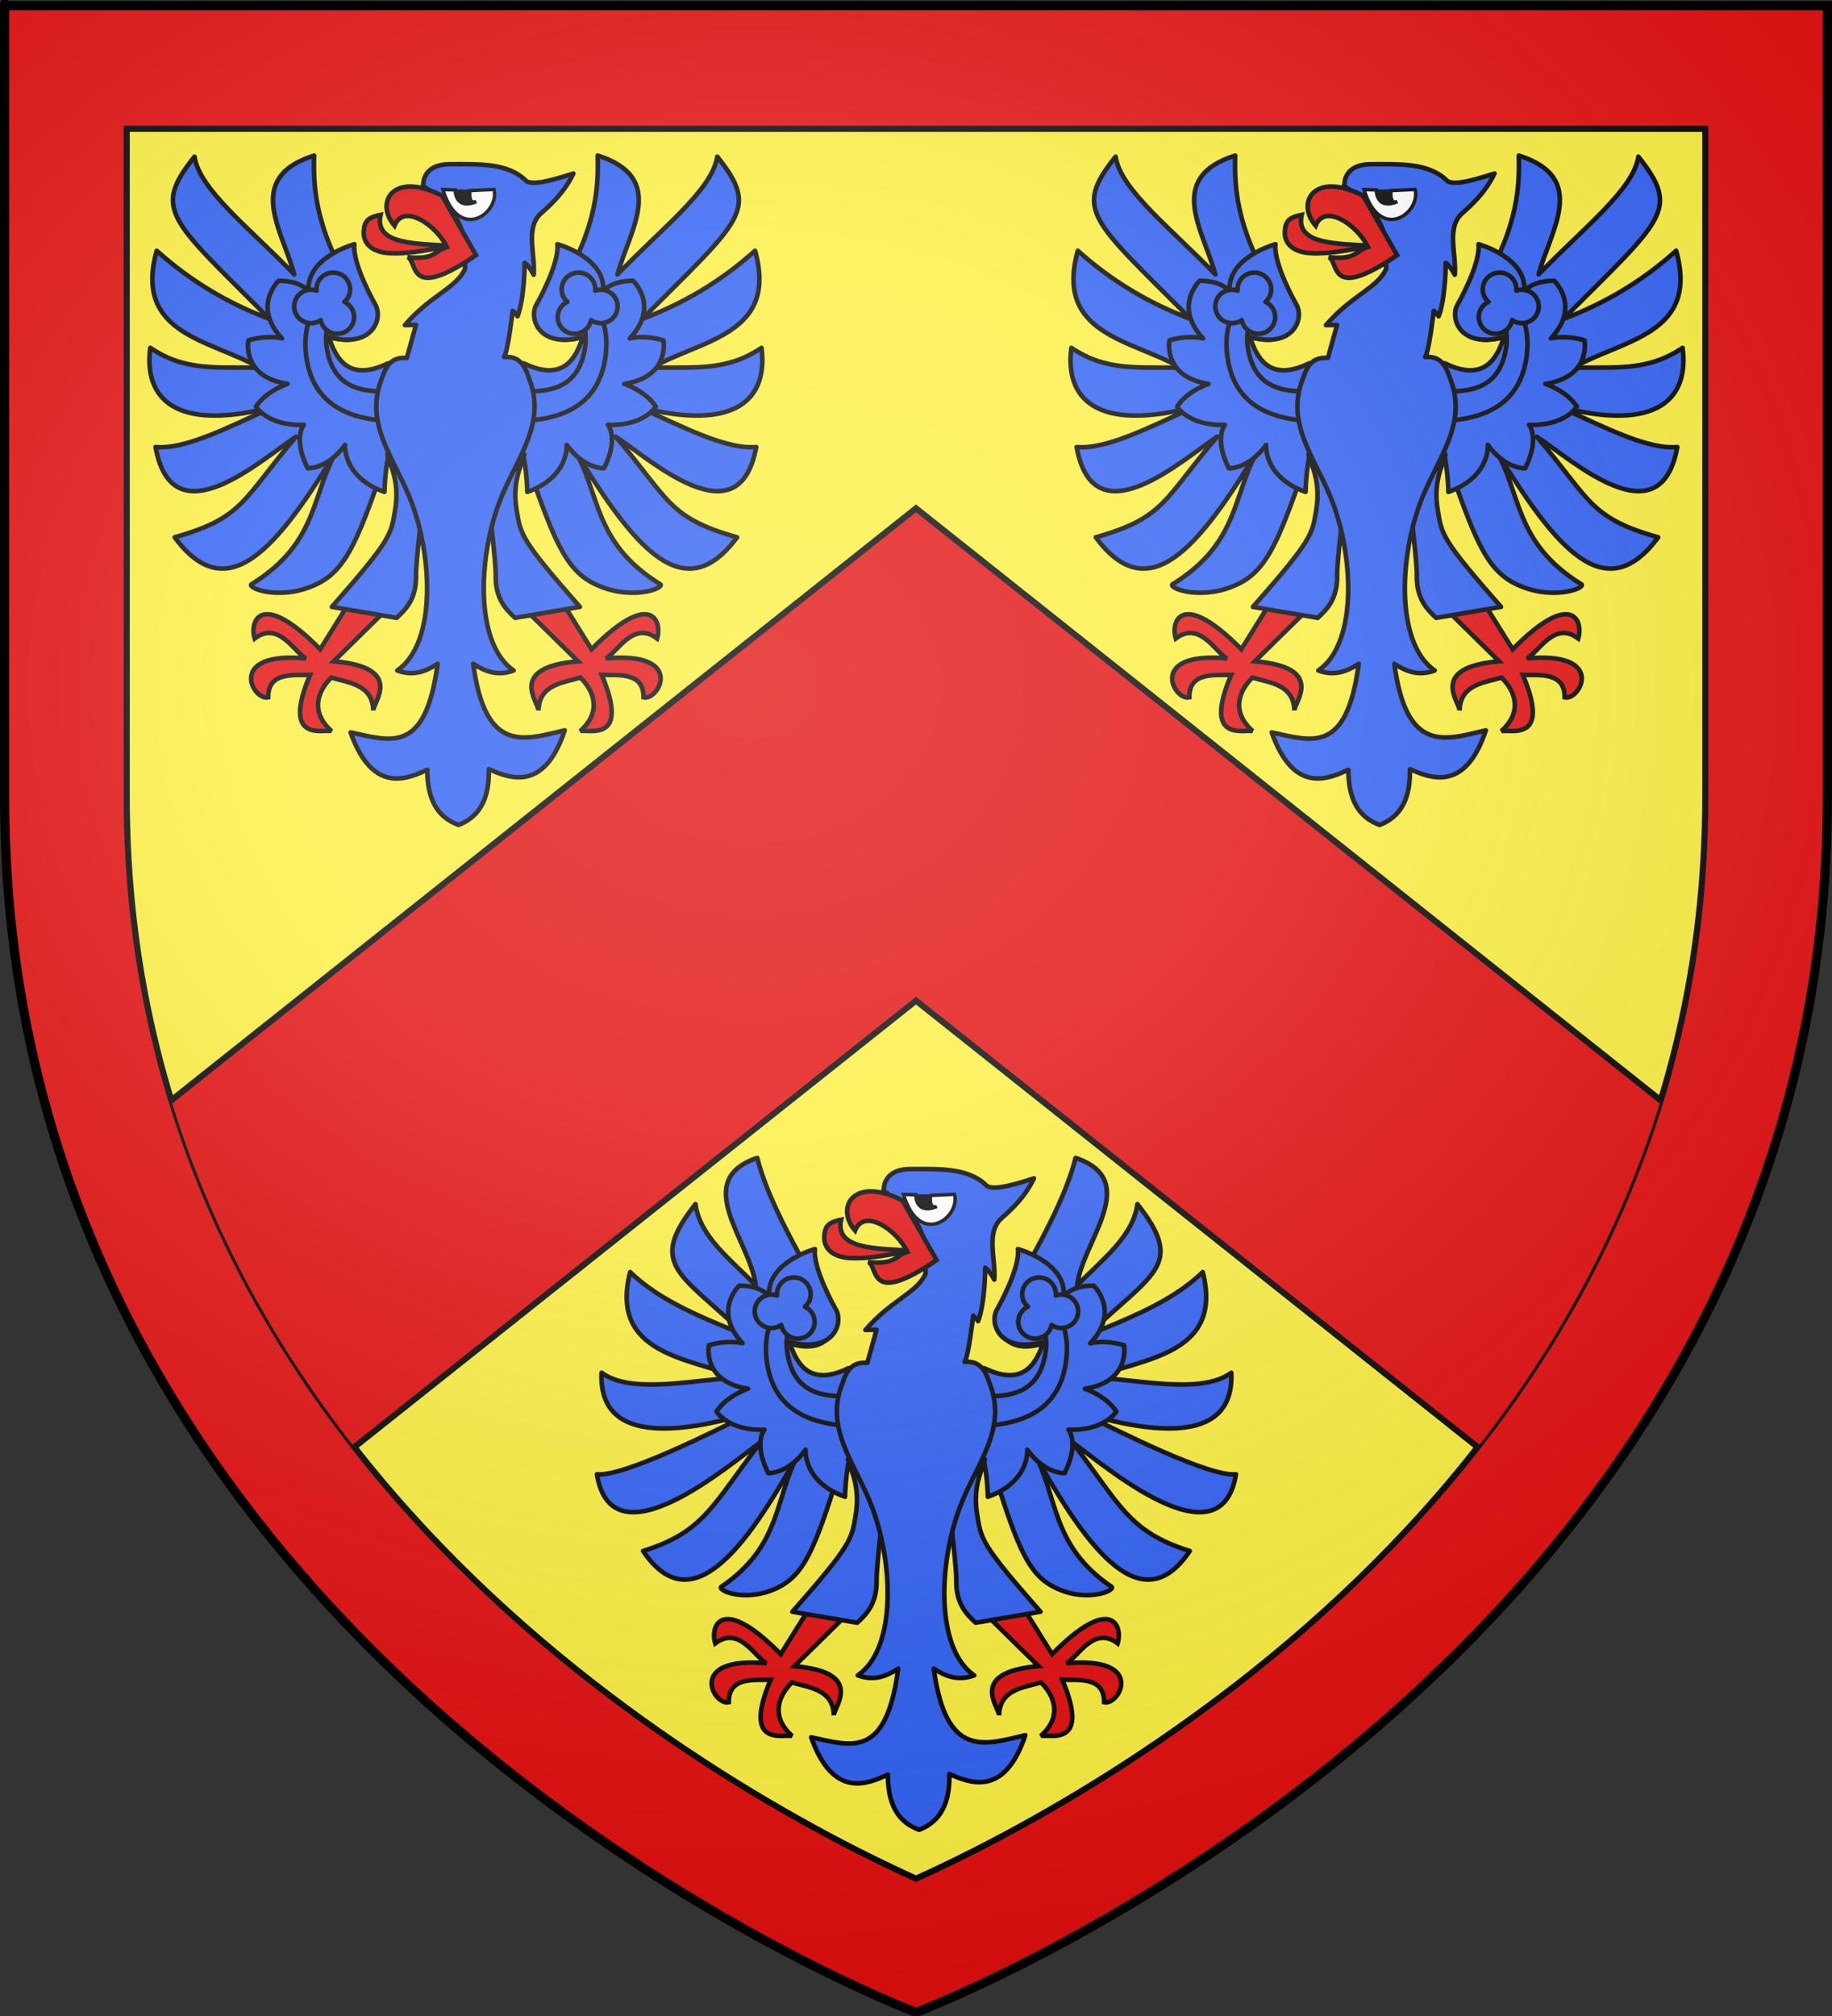
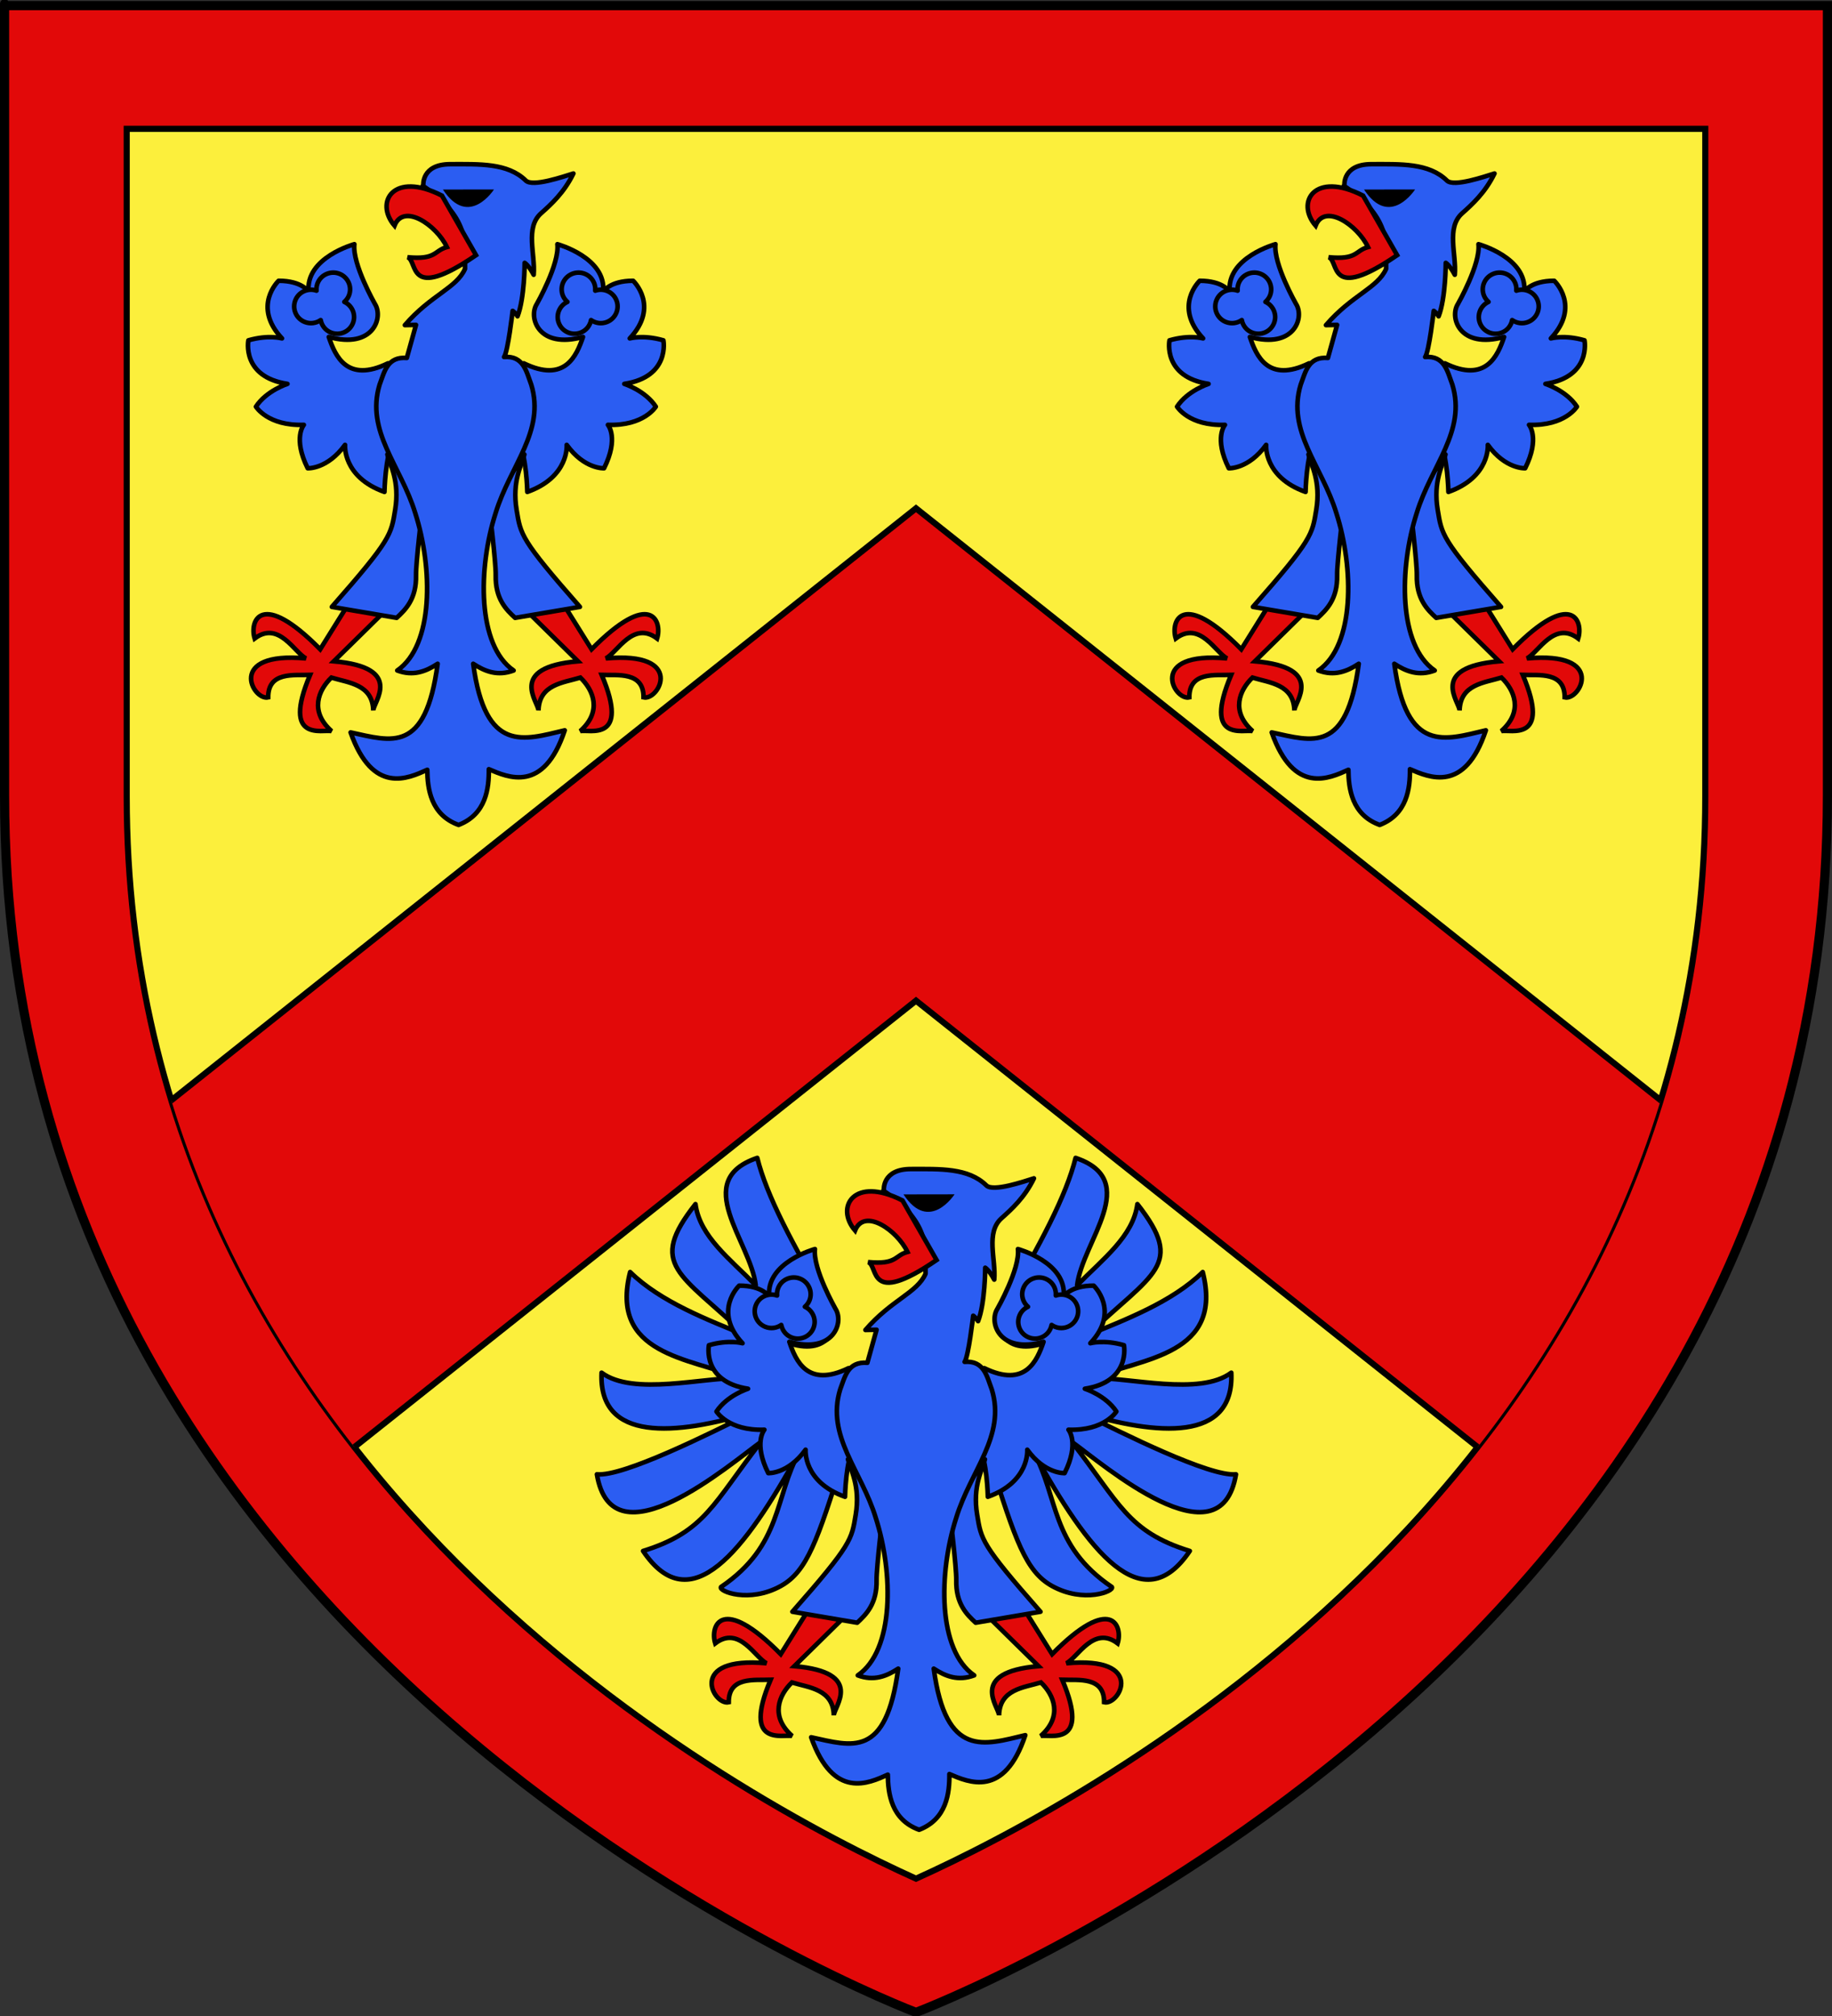
<svg xmlns="http://www.w3.org/2000/svg" xmlns:xlink="http://www.w3.org/1999/xlink" version="1.0" width="600" height="660" id="svg2" style="enable-background:new">
  <rect width="100%" height="100%" fill="#333333" stroke="none" />
  <desc id="desc4">Flag of Canton of Valais (Wallis)</desc>
  <defs id="defs6">
    <linearGradient id="linearGradient3673">
      <stop id="stop3675" style="stop-color:#ffffff;stop-opacity:0.314" offset="0" />
      <stop id="stop3677" style="stop-color:#ffffff;stop-opacity:0.251" offset="0.288" />
      <stop id="stop3679" style="stop-color:#6b6b6b;stop-opacity:0.125" offset="0.72" />
      <stop id="stop3681" style="stop-color:#000000;stop-opacity:0.125" offset="1" />
    </linearGradient>
    <radialGradient cx="233.68" cy="229.224" r="300" fx="233.68" fy="229.224" id="radialGradient3199-2" xlink:href="#linearGradient3673" gradientUnits="userSpaceOnUse" gradientTransform="matrix(2.007,0,0,1.696,-222.494,-164.35)" />
    <clipPath id="clipPath6377" clipPathUnits="userSpaceOnUse">
      <use transform="translate(1.607)" height="100%" width="100%" id="use6379" xlink:href="#path6349" y="0" x="0" />
    </clipPath>
  </defs>
  <path d="M 300,658.5 C 300,658.5 1.5,546.18 1.5,260.728 1.5,-24.723 1.5,2.176 1.5,2.176 l 597,0 0,258.552 c 0,285.452 -298.5,397.772 -298.5,397.772 z" id="path1411-7" style="color:#000000;fill:#e20909;fill-opacity:1;fill-rule:evenodd;stroke:none;stroke-width:80;stroke-linecap:butt;stroke-linejoin:miter;stroke-miterlimit:4;stroke-opacity:1;stroke-dasharray:none;stroke-dashoffset:0;marker:none;visibility:visible;display:inline;overflow:visible;enable-background:new;font-variant-east_asian:normal;opacity:1;vector-effect:none" />
  <path id="path6349" d="m 41.5,42.176 h 517 V 260.729 C 558.5,483.254 355.36,590.047 300,615.037 244.64,590.047 41.5,483.254 41.5,260.729 Z" style="color:#000000;font-style:normal;font-variant:normal;font-weight:normal;font-stretch:normal;font-size:medium;line-height:normal;font-family:sans-serif;font-variant-ligatures:normal;font-variant-position:normal;font-variant-caps:normal;font-variant-numeric:normal;font-variant-alternates:normal;font-feature-settings:normal;text-indent:0;text-align:start;text-decoration:none;text-decoration-line:none;text-decoration-style:solid;text-decoration-color:#000000;letter-spacing:normal;word-spacing:normal;text-transform:none;writing-mode:lr-tb;direction:ltr;text-orientation:mixed;dominant-baseline:auto;baseline-shift:baseline;text-anchor:start;white-space:normal;shape-padding:0;clip-rule:nonzero;display:inline;overflow:visible;visibility:visible;opacity:1;isolation:auto;mix-blend-mode:normal;color-interpolation:sRGB;color-interpolation-filters:linearRGB;solid-color:#000000;solid-opacity:1;vector-effect:none;fill:#fcef3c;fill-opacity:1;fill-rule:evenodd;stroke:#000000;stroke-width:2;stroke-linecap:butt;stroke-linejoin:miter;stroke-miterlimit:4;stroke-dasharray:none;stroke-dashoffset:0;stroke-opacity:1;marker:none;color-rendering:auto;image-rendering:auto;shape-rendering:auto;text-rendering:auto;enable-background:new" />
  <g clip-path="url(#clipPath6377)" transform="translate(-1.607)" id="g6341">
    <path style="opacity:1;vector-effect:none;fill:#e20909;fill-opacity:1;fill-rule:evenodd;stroke:#000000;stroke-width:2;stroke-linecap:butt;stroke-linejoin:miter;stroke-miterlimit:4;stroke-dasharray:none;stroke-dashoffset:0;stroke-opacity:1;marker:none;marker-start:none;marker-mid:none;marker-end:none" d="M 656.572,609.656 301.607,327.593 -53.357,609.656 V 448.477 L 301.607,166.415 656.572,448.477 Z" id="path5377" />
    <g id="g6294" transform="matrix(0.354,0,0,0.352,191.598,314.139)" style="stroke-width:2.833">
      <use transform="matrix(-1,0,0,1,622.321,0)" id="use6266" xlink:href="#path13-6" y="0" x="0" width="100%" height="100%" style="stroke-width:2.833" />
      <path style="opacity:1;vector-effect:none;fill:#2b5df2;fill-opacity:1;stroke:#000000;stroke-width:4.249;stroke-linecap:round;stroke-linejoin:round;stroke-miterlimit:4;stroke-dasharray:none;stroke-dashoffset:0;stroke-opacity:1;enable-background:new" id="path13-6" d="m 234.806,400.604 c -48.1,-2.266 -34.947,-26.05 -40.238,-43.354 36.879,11.309 45.419,-17.839 38.191,-30.201 -37.282,-63.755 -60.187,-107.614 -68.864,-142.579 -61.801,21.099 -6.339,77.371 -1.41,118.486 -23.708,-24.389 -51.797,-45.375 -55.754,-75.52 -44.729,57.219 -14.481,63.634 46.525,122.163 -34.486,-14.298 -78.708,-30.989 -106.978,-58.961 -19.403,76.904 54.624,79.88 102.58,98.69 -34.329,-1.109 -99.588,16.961 -128.989,-5.089 -2.971,64.884 68.592,58.368 139.495,36.866 -38.88,19.55 -119.617,60.107 -143.83,57.66 14.138,85.694 122.974,-9.385 151.951,-30.279 -44.355,57.167 -51.564,83.588 -109.236,101.574 43.754,65.286 93.574,1.216 144.775,-92.346 -23.417,42.022 -15.682,87.009 -72.656,125.834 -2.682,3.842 25.919,15.515 55.39,-0.943 24.309,-13.575 33.905,-42.46 57.637,-118.314 z" />
      <g id="g4617" transform="translate(9.661,172.92)" style="stroke-width:3.219;enable-background:new">
        <use height="100%" width="100%" transform="matrix(-1,0,0,1,602.998,0)" id="use4588" xlink:href="#g4586" y="0" x="0" style="stroke-width:3.219" />
        <g id="g4586" style="stroke-width:3.219">
          <path style="fill:#2b5df2;stroke:#000000;stroke-width:4.249;stroke-linecap:round;stroke-linejoin:round" id="path23" d="m 261.167,274.211 c 0,0 -9.74,-5.064 -17.393,6.331 -7.653,11.395 -8.349,46.212 -8.349,46.212 -38.96,-13.927 -36.472,-43.8 -36.472,-43.8 -16.331,22.801 -34.539,21.789 -34.539,21.789 -13.997,-28.201 -3.567,-40.39 -3.567,-40.39 -33.439,1.2 -44.327,-16.911 -44.327,-16.911 9.737,-14.967 29.163,-21.189 29.163,-21.189 -42.773,-6.6 -36.163,-40.5 -36.163,-40.5 18.665,-5.401 31.108,-1.801 31.108,-1.801 -27.997,-30 -3.112,-53.597 -3.112,-53.597 21.776,0 27.751,10.2 27.751,10.2 -3.109,-31.801 42.33,-44.23 42.33,-44.23 -2.087,18.358 19.002,55.561 19.002,55.561 8.079,12.575 -1.467,42.223 -42.688,30.72 5.915,17.601 16.762,43.134 54.766,24.52 z" />
          <path stroke-miterlimit="10" d="M 151.599,190.741" id="path27" style="fill:#ffffff;stroke:#000000;stroke-width:3.219;stroke-miterlimit:10" />
-           <path d="m 280.304,260.082 c -40.156,2.064 -110.925,7.764 -117.683,-63.32 -2.753,-28.957 10.121,-48.036 27.974,-68.922 l 11.966,16.64 c -14.601,14.937 -23.846,26.817 -20.462,48.545 8.2,52.651 58.192,39.416 93.381,36.542 z" id="path29" style="fill:#2b5df2;stroke:#000000;stroke-width:4.249;stroke-linecap:round;stroke-linejoin:round" />
          <path d="m 206.168,169.933 c -3.236,7.975 -12.327,11.818 -20.307,8.577 -5.099,-2.071 -8.478,-6.542 -9.426,-11.581 -4.191,2.949 -9.731,3.8 -14.833,1.726 -7.977,-3.238 -11.816,-12.329 -8.574,-20.306 3.135,-7.722 11.755,-11.506 19.539,-8.8 -0.183,-2.341 0.095,-4.747 1.039,-7.068 3.239,-7.979 12.329,-11.815 20.306,-8.573 7.975,3.235 11.817,12.328 8.575,20.304 -0.947,2.319 -2.421,4.241 -4.185,5.788 7.466,3.49 11.006,12.209 7.866,19.933 z" id="path31" style="fill:#2b5df2;stroke:#000000;stroke-width:4.249;stroke-linecap:round;stroke-linejoin:round" />
          <path id="path5663_2_" d="m 175.97,473.094 c -55.009,-56.105 -65.544,-26.157 -60.629,-10.022 22.281,-16.916 36.736,12.973 47.454,18.523 -74.188,-6.774 -49.226,39.563 -34.935,36.241 -0.142,-24.057 23.543,-20.391 38.721,-20.898 -26.675,63.461 12.065,50.305 19.933,52.278 -20.592,-18.356 -12.295,-38.055 -0.224,-49.784 15.947,4.88 38.14,6.182 38.789,30.621 -0.202,-7.601 29.433,-40.104 -36.549,-45.791 l 61.19,-60.461 -34.438,-14.107 z" style="fill:#e20909;stroke:#000000;stroke-width:4.249" />
          <path d="m 270.53,341.661 c 0,0 -6.14,51.544 -5.892,62.458 0.505,22.233 -9.852,32.252 -17.945,39.754 l -59.949,-10.211 c 55.211,-63.102 54.807,-67.23 58.595,-90.295 4.379,-26.656 -4.81,-41.774 -7.215,-51.484 z" id="path34" style="fill:#2b5df2;stroke:#000000;stroke-width:4.249;stroke-linecap:round;stroke-linejoin:round" />
        </g>
        <g id="g4601" style="stroke-width:3.219">
          <path d="m 346.07,201.257 c 18.117,-1.434 20.622,13.621 25.179,25.747 13.146,43.411 -19.725,75.612 -32.955,119.32 -16.438,51.346 -17.15,123.116 16.617,146.501 -14.748,5.531 -26.462,0.942 -37.39,-6.262 11.204,84.107 46.898,70.888 84.693,61.892 -19.454,58.91 -52.468,43.788 -70.229,36.158 0.173,17.618 -2.452,41.966 -28.002,51.841 -25.739,-9.371 -28.786,-33.66 -28.959,-51.28 -17.609,7.979 -50.317,23.748 -70.928,-34.767 37.964,8.25 69.335,20.263 80.542,-63.844 -10.929,7.203 -22.642,11.792 -37.39,6.261 33.768,-23.385 33.055,-95.155 16.619,-146.501 -13.232,-43.709 -46.1,-75.909 -32.956,-119.32 4.557,-12.125 7.063,-26.303 25.178,-24.869 l 8.508,-30.751 -10.298,0.215 c 24.036,-28.103 47.729,-34.36 55.646,-52.306 -0.457,-19.041 6.975,-46.431 -39.095,-77.331 l 0.506,-0.443 c 0,0 -1.77,-19.595 24.981,-19.595 26.75,0 53.118,-1.305 69.853,15.247 6.349,6.278 35.091,-3.84 44.022,-6.589 -8.572,17.844 -20.808,28.88 -29.926,37.038 -14.983,13.41 -5.113,38.147 -6.811,57.142 -4.797,-9.081 -8.345,-11.075 -8.345,-11.075 0,0 -0.062,32.857 -6.595,49.711 -2.068,-3.437 -4.521,-5.088 -4.521,-5.088 0,0 -4.375,38.107 -7.944,42.948 z" id="path38" style="fill:#2b5df2;stroke:#000000;stroke-width:4.249;stroke-linecap:round;stroke-linejoin:round" />
-           <path style="fill:#e20909;stroke:#000000;stroke-width:4.249" d="m 231.817,69.049 c -6.07,28.271 33.444,26.606 66.873,28.936 -19.208,2.533 -37.664,7.583 -57.908,6.755 -12.767,-0.521 -27.412,-6.308 -24.103,-24.088 1.484,-7.976 7.135,-9.922 15.138,-11.603 z" id="path6360-4" />
          <path style="fill:#e20909;stroke:#000000;stroke-width:4.249" d="m 288.642,51.185 c -45.174,-23.205 -62.445,6.275 -43.939,27.903 8.526,-21.417 38.876,-0.342 48.494,19.922 -12.229,3.412 -9.526,11.989 -36.477,9.442 10.113,3.165 -1.247,42.564 63.424,-1.888 z" id="path5473-9" />
          <g id="g5898" style="stroke-width:3.219">
            <path style="fill:#000000;fill-rule:evenodd;stroke:none;stroke-width:2.833px;stroke-linecap:butt;stroke-linejoin:miter;stroke-opacity:1;enable-background:new" d="m 289.521,45.5 47.241,-0.075 c 0,0 -23.406,36.638 -47.241,0.075" id="path5879" />
-             <path style="fill:#ffffff;stroke:#000000;stroke-width:3.219" d="m 289.521,45.5 c 14.909,50.033 52.829,21.546 47.241,-0.075 l -22.25,1.036 c -0.75,7.632 0.57,12.064 5.891,10.306 -13.931,5.922 -19.373,-1.814 -19.456,-10.907 z" id="path7247-8" />
          </g>
        </g>
      </g>
    </g>
    <g id="g6264" transform="matrix(0.354,0,0,0.352,40.762,-14.834)" style="stroke-width:2.833">
-       <path d="m 248.148,464.405 c -26.525,77.158 -37.252,106.539 -64.424,120.346 -32.941,16.74 -64.91,4.867 -61.912,0.959 63.684,-39.491 55.038,-85.251 81.211,-127.994 -57.23,95.169 -103.126,150.55 -152.033,84.142 64.462,-18.294 62.732,-35.379 112.309,-93.528 -32.388,21.252 -114.197,96.722 -130,9.557 27.063,2.489 65.719,-17.522 109.177,-37.409 -91.704,24.096 -120.092,-8.208 -114.047,-54.824 32.863,22.428 62.954,17.458 101.325,18.586 -45.577,-26.435 -117.066,-30.658 -95.378,-108.882 31.598,28.452 65.952,48.949 104.498,63.493 -92.381,-93.079 -108.851,-101.349 -69.521,-151.014 4.423,30.663 51.061,66.464 92.274,109.526 -11.031,-41.202 -46.591,-89.821 18.361,-110.569 -0.979,33.609 1.874,73.162 43.546,138.011 8.08,12.575 11.259,42.223 -29.962,30.72 5.915,17.601 -8.787,41.793 44.977,44.098 z" id="path21" style="fill:#2b5df2;stroke:#000000;stroke-width:4.249;stroke-linecap:round;stroke-linejoin:round;enable-background:new" />
      <use transform="matrix(-1,0,0,1,622.321,0)" id="use6244" xlink:href="#path21" y="0" x="0" width="100%" height="100%" style="stroke-width:2.833" />
      <use id="use6259" xlink:href="#g4617" y="0" x="0" width="100%" height="100%" style="stroke-width:2.833" />
    </g>
    <use style="stroke-width:1.224" x="0" y="0" xlink:href="#g6264" id="use6314" transform="translate(301.671)" width="100%" height="100%" />
  </g>
  <g style="enable-background:new" transform="matrix(1,0,0,1.001,0,-0.34)" id="g3195">
-     <path d="m 300,658.5 c 0,0 298.5,-112.32 298.5,-397.772 0,-285.452 0,-258.552 0,-258.552 H 1.5 v 258.552 c 0,285.452 298.5,397.772 298.5,397.772 z" id="path2875" style="display:inline;opacity:0.8;fill:url(#radialGradient3199-2);fill-opacity:1;fill-rule:evenodd;stroke:none;enable-background:new" />
    <path d="m 300,658.5 c 0,0 -298.5,-112.32 -298.5,-397.772 0,-285.452 0,-258.552 0,-258.552 H 598.5 V 260.728 c 0,285.452 -298.5,397.772 -298.5,397.772 z" id="path1411" style="fill:none;stroke:#000000;stroke-width:2.998;stroke-linecap:butt;stroke-linejoin:miter;stroke-miterlimit:4;stroke-dasharray:none;stroke-opacity:1" />
  </g>
</svg>